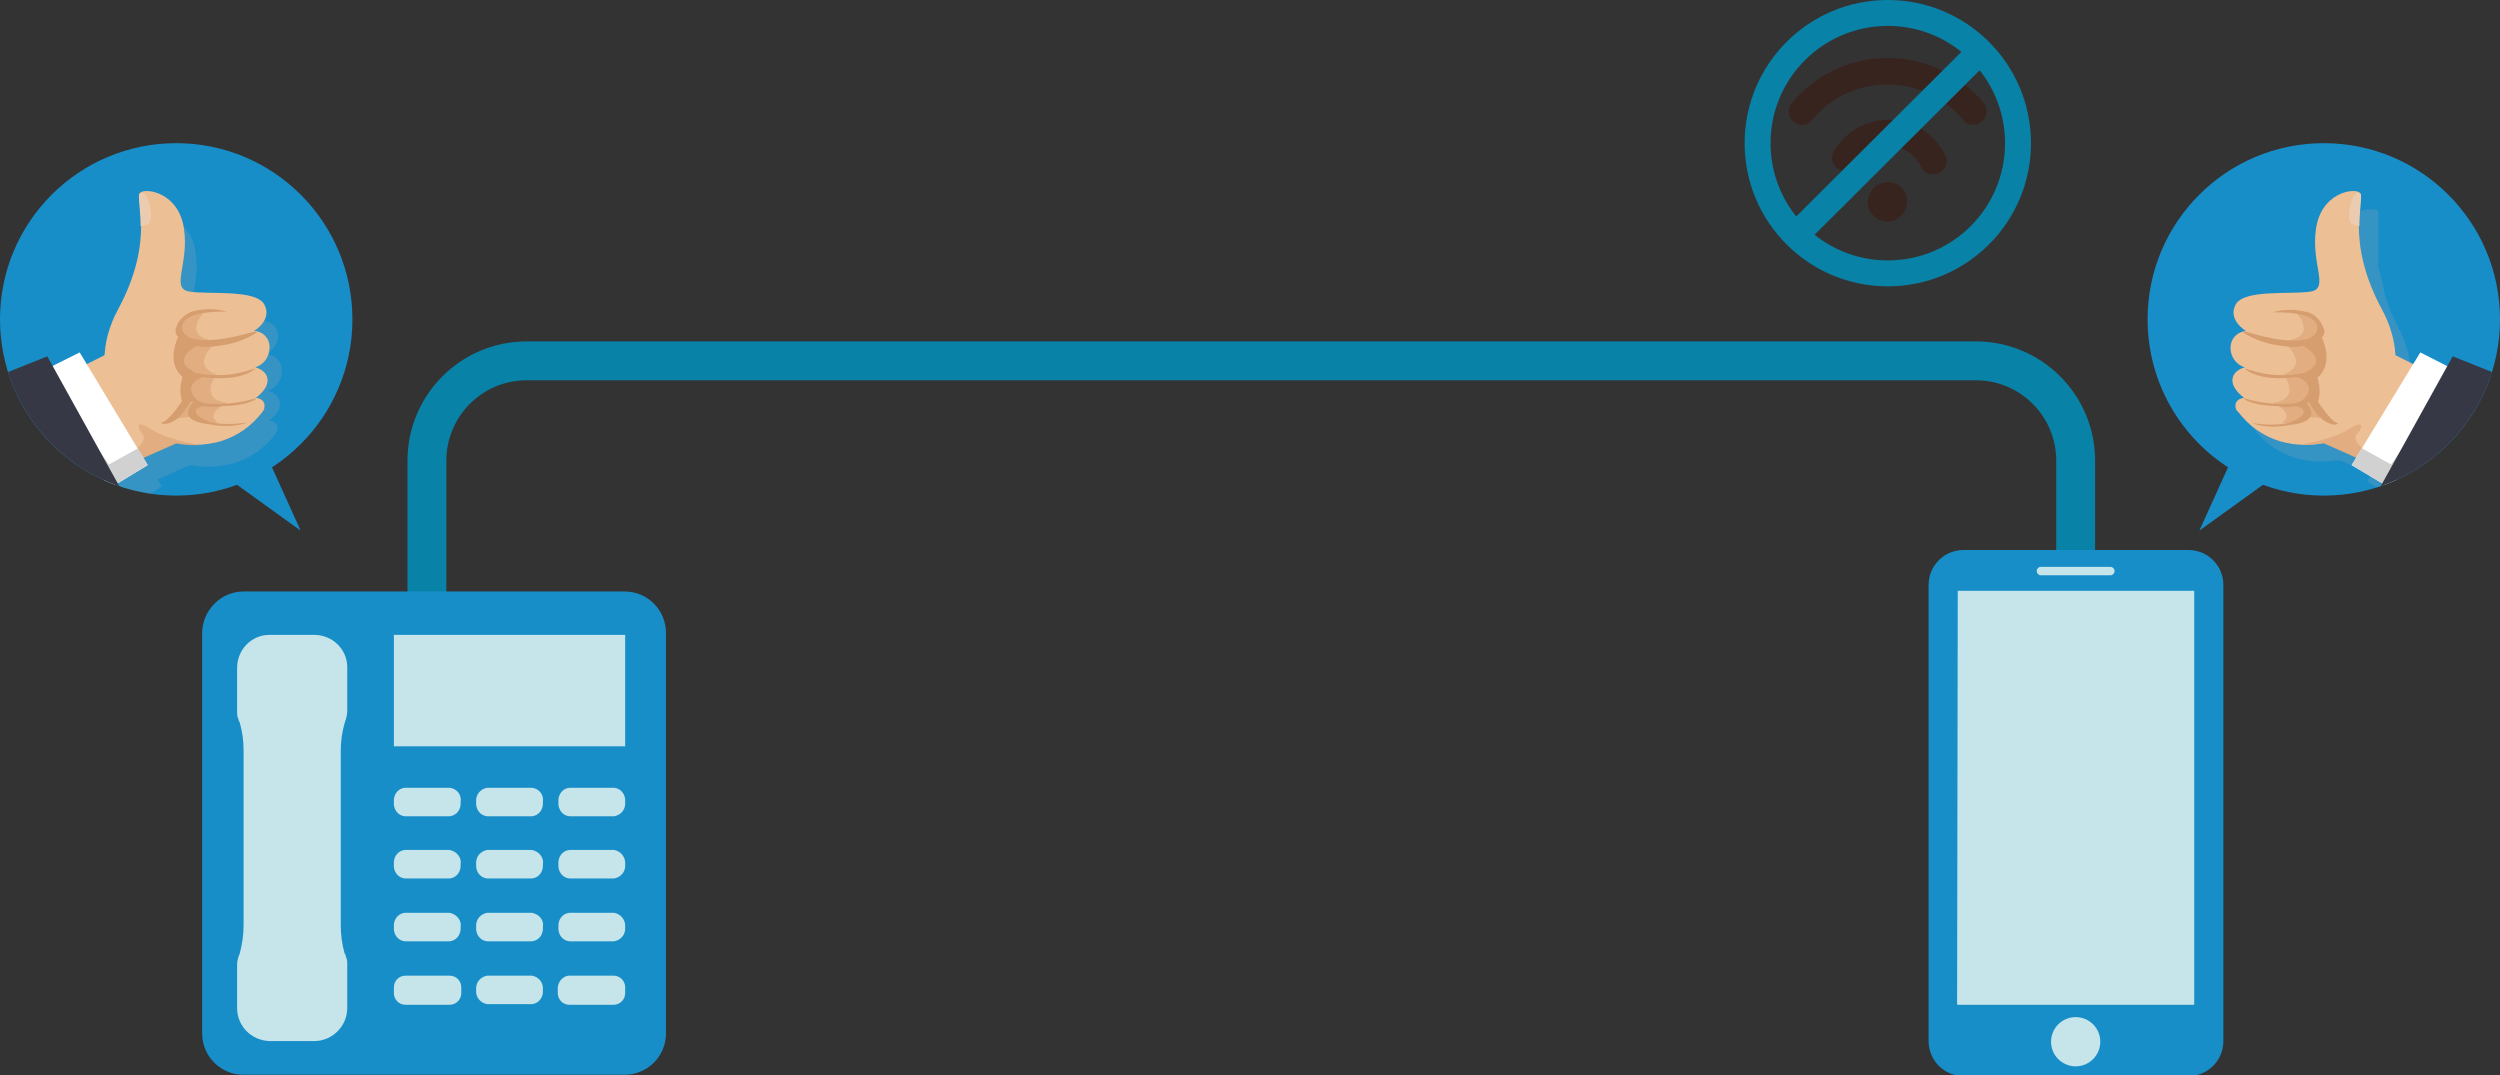
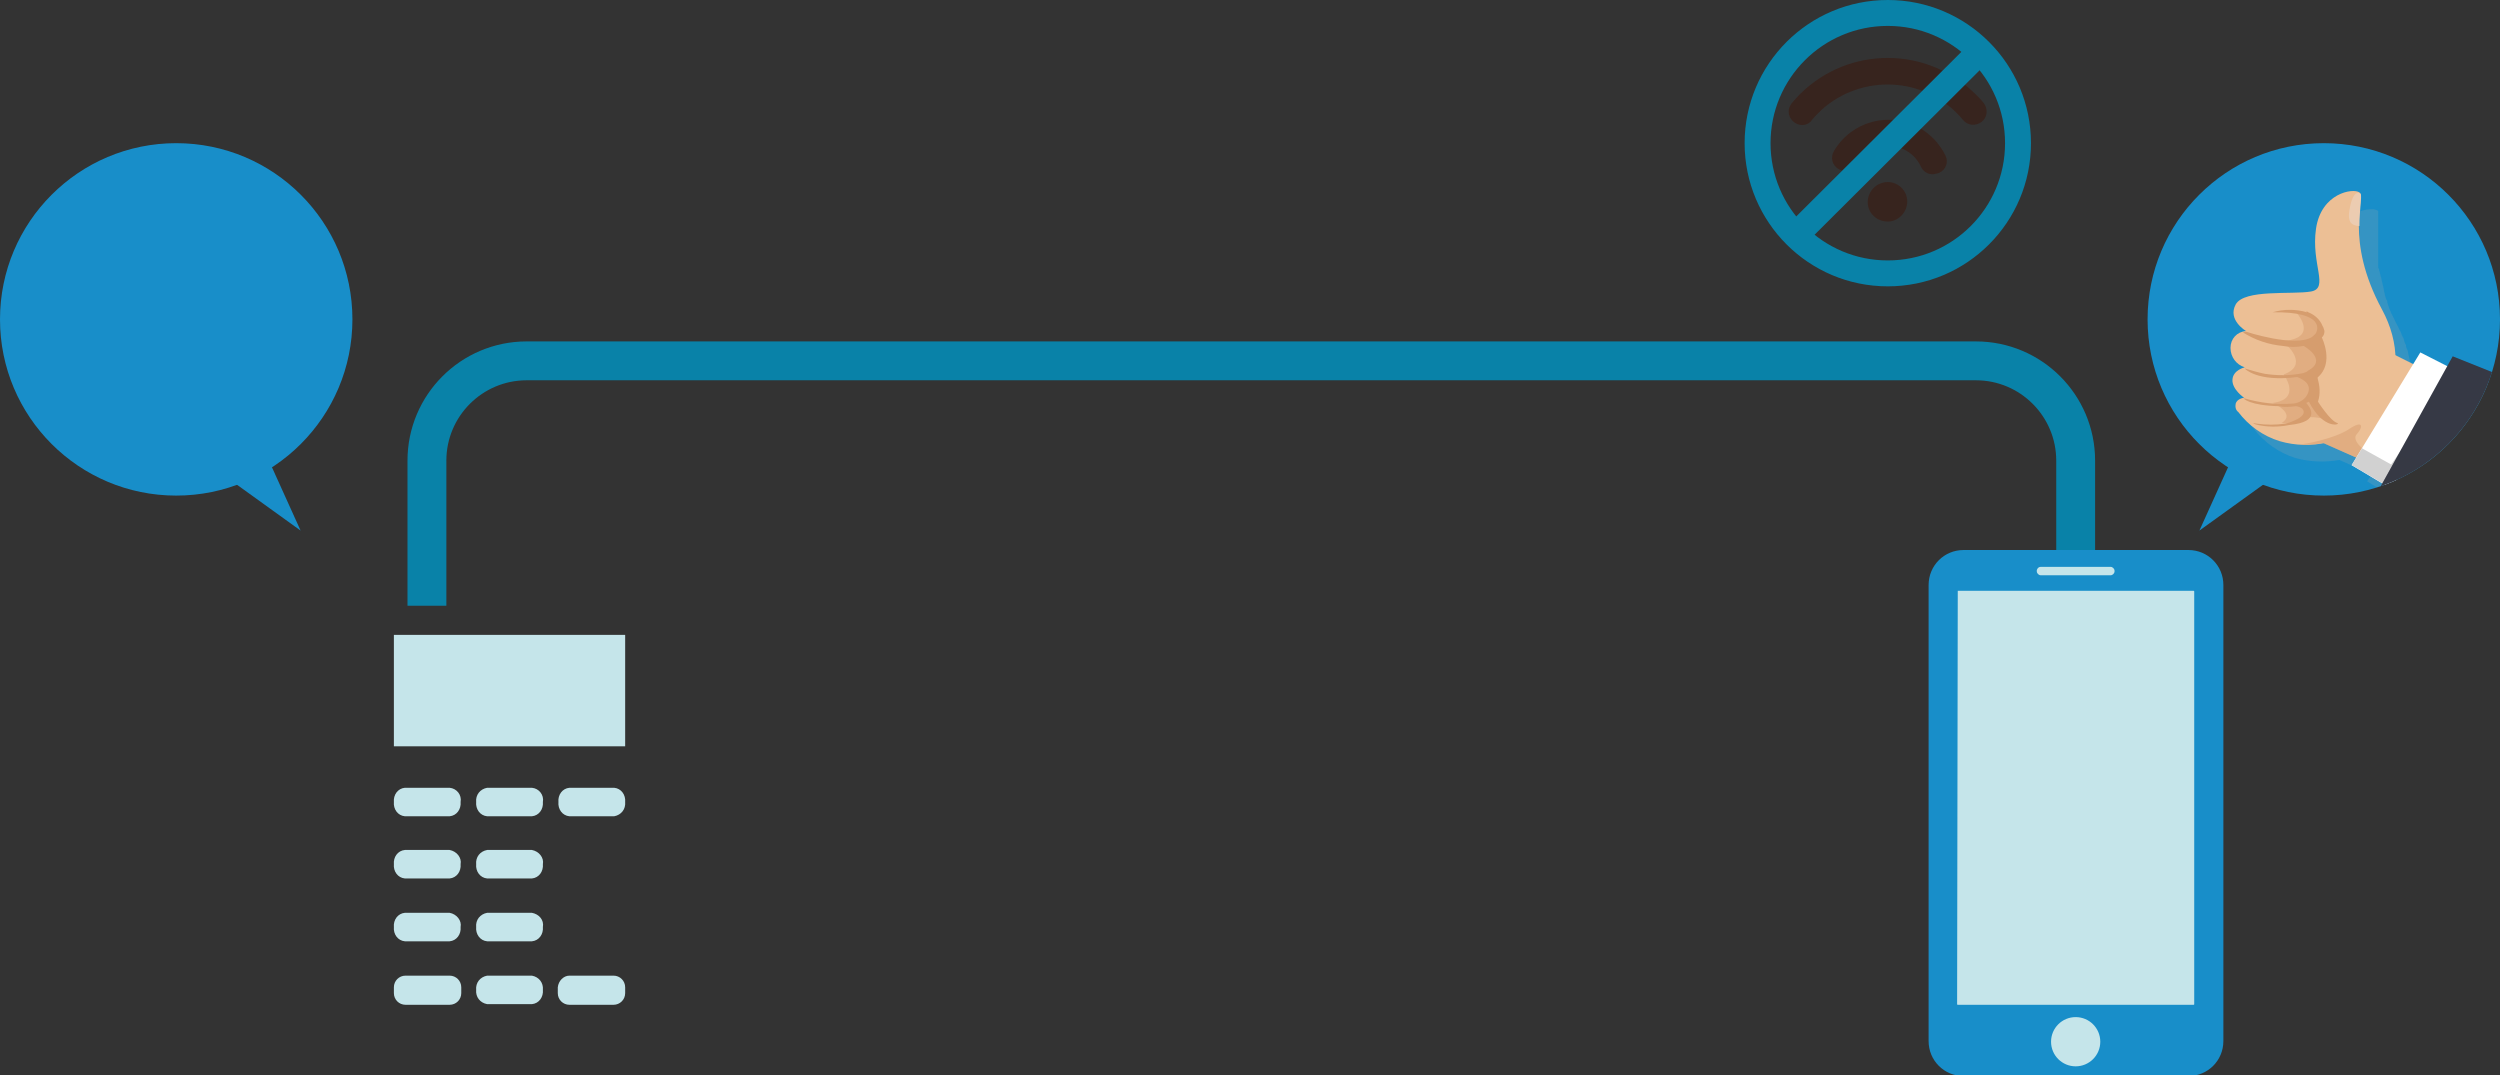
<svg xmlns="http://www.w3.org/2000/svg" xmlns:xlink="http://www.w3.org/1999/xlink" version="1.1" id="レイヤー_1" x="0px" y="0px" viewBox="0 0 385.9 166" style="enable-background:new 0 0 385.9 166;" xml:space="preserve">
  <rect x="0" y="0" width="385.9" height="166" fill="#333333" stroke="none" />
  <style type="text/css">
	.st0{fill:none;stroke:#0982A8;stroke-width:6;stroke-miterlimit:10;}
	.st1{fill:#188EC9;}
	.st2{fill:#C5E5EA;}
	.st3{clip-path:url(#SVGID_00000023990386742772616000000011151648904523849356_);}
	.st4{opacity:0.2;fill:#AAAAAA;enable-background:new    ;}
	.st5{fill:#ECBF95;}
	.st6{opacity:0.5;fill:#D69D6E;enable-background:new    ;}
	.st7{fill:#ECCCB1;}
	.st8{fill:#D69D6E;}
	.st9{fill:#FFFFFF;}
	.st10{fill:#D1D1D1;}
	.st11{fill:#363945;}
	.st12{opacity:0.3;fill:#363945;enable-background:new    ;}
	.st13{clip-path:url(#SVGID_00000034798717243181877390000001773643816771374222_);}
	.st14{fill:#37241E;}
	.st15{fill:none;stroke:#0982A8;stroke-width:4;stroke-miterlimit:10;}
</style>
  <g>
    <g id="レイヤー_2_00000003098873374168435330000006994674924512492699_">
      <g id="txt">
        <path class="st0" d="M320.4,87.2V71.1c0-8.5-6.9-15.4-15.4-15.4H81.3c-8.5,0-15.4,6.9-15.4,15.4v22.4" />
        <path class="st1" d="M303.1,84.9h34.7c3,0,5.4,2.4,5.4,5.4v70.4c0,3-2.4,5.4-5.4,5.4h-34.7c-3,0-5.4-2.4-5.4-5.4V90.3     C297.7,87.3,300.1,84.9,303.1,84.9z" />
        <path class="st2" d="M302.2,91.2h36.4c0,0,0.1,0,0.1,0.1V155c0,0,0,0.1-0.1,0.1h-36.4c0,0-0.1,0-0.1-0.1L302.2,91.2     C302.1,91.2,302.2,91.2,302.2,91.2z" />
        <path class="st2" d="M324.2,160.8c0-2.1-1.7-3.8-3.8-3.8s-3.8,1.7-3.8,3.8s1.7,3.8,3.8,3.8l0,0     C322.5,164.6,324.2,162.9,324.2,160.8z" />
        <path class="st2" d="M315,87.5h10.8c0.3,0,0.6,0.3,0.6,0.6v0.1c0,0.3-0.3,0.6-0.6,0.6H315c-0.3,0-0.6-0.3-0.6-0.6V88     C314.5,87.7,314.7,87.5,315,87.5z" />
-         <path class="st1" d="M37.6,91.3h58.8c3.6,0,6.4,2.9,6.4,6.4v61.8c0,3.6-2.9,6.4-6.4,6.4H37.6c-3.6,0-6.4-2.9-6.4-6.4V97.8     C31.2,94.2,34.1,91.3,37.6,91.3z" />
        <rect x="60.8" y="98" class="st2" width="35.7" height="17.2" />
-         <path class="st2" d="M53.4,111L53.4,111c0.1-0.4,0.2-0.8,0.2-1.2V103c0-2.8-2.3-5-5.1-5h-6.9c-2.8,0-5,2.3-5,5.1v6.7     c0,0.4,0,0.8,0.2,1.2l0,0c0,0.2,0.1,0.3,0.2,0.5c0.4,1.4,0.6,2.9,0.6,4.3v27c0,1.5-0.2,2.9-0.6,4.4c-0.1,0.2-0.1,0.3-0.2,0.5l0,0     c-0.1,0.4-0.2,0.8-0.2,1.2v6.7c0,2.8,2.2,5,5,5.1h6.9c2.8,0,5.1-2.3,5.1-5.1v-6.7c0-0.4,0-0.8-0.2-1.2l0,0c0-0.2-0.1-0.4-0.2-0.5     c-0.4-1.4-0.6-2.9-0.6-4.4v-26.9c0-1.5,0.2-2.9,0.6-4.3C53.3,111.4,53.3,111.2,53.4,111z" />
        <path class="st2" d="M69.4,121.6h-6.9c-1.1,0.1-1.8,1.1-1.7,2.2l0,0c-0.1,1.1,0.6,2.1,1.7,2.2h6.9c1.1-0.1,1.8-1.1,1.7-2.2l0,0     C71.3,122.7,70.5,121.7,69.4,121.6z" />
        <path class="st2" d="M82.1,121.6h-6.9c-1.1,0.2-1.8,1.1-1.7,2.2l0,0c-0.1,1.1,0.6,2.1,1.7,2.2h6.9c1.1-0.1,1.8-1.1,1.7-2.2l0,0     C84,122.7,83.2,121.7,82.1,121.6z" />
        <path class="st2" d="M94.8,121.6h-6.9c-1.1,0.1-1.8,1.1-1.7,2.2l0,0c-0.1,1.1,0.6,2.1,1.7,2.2h6.9c1.1-0.2,1.8-1.1,1.7-2.2l0,0     C96.6,122.7,95.9,121.7,94.8,121.6z" />
        <path class="st2" d="M69.4,131.2h-6.9c-1.1,0.1-1.8,1.1-1.7,2.2l0,0c-0.1,1.1,0.6,2.1,1.7,2.2h6.9c1.1-0.1,1.8-1.1,1.7-2.2l0,0     C71.3,132.4,70.5,131.4,69.4,131.2z" />
        <path class="st2" d="M82.1,131.2h-6.9c-1.1,0.2-1.8,1.1-1.7,2.2l0,0c-0.1,1.1,0.6,2.1,1.7,2.2h6.9c1.1-0.1,1.8-1.1,1.7-2.2l0,0     C84,132.4,83.2,131.4,82.1,131.2z" />
-         <path class="st2" d="M94.8,131.2h-6.9c-1.1,0.1-1.8,1.1-1.7,2.2l0,0c-0.1,1.1,0.6,2.1,1.7,2.2h6.9c1.1-0.2,1.8-1.1,1.7-2.2l0,0     C96.6,132.4,95.9,131.4,94.8,131.2z" />
        <path class="st2" d="M69.4,140.9h-6.9c-1.1,0.1-1.8,1.1-1.7,2.2l0,0c-0.1,1.1,0.6,2.1,1.7,2.2h6.9c1.1-0.1,1.8-1.1,1.7-2.2l0,0     C71.3,142.1,70.5,141.1,69.4,140.9z" />
        <path class="st2" d="M82.1,140.9h-6.9c-1.1,0.2-1.8,1.1-1.7,2.2l0,0c-0.1,1.1,0.6,2.1,1.7,2.2h6.9c1.1-0.1,1.8-1.1,1.7-2.2l0,0     C84,142,83.2,141.1,82.1,140.9z" />
-         <path class="st2" d="M94.8,140.9h-6.9c-1.1,0.1-1.8,1.1-1.7,2.2l0,0c-0.1,1.1,0.6,2.1,1.7,2.2h6.9c1.1-0.2,1.8-1.1,1.7-2.2l0,0     C96.6,142.1,95.9,141.1,94.8,140.9z" />
        <path class="st2" d="M62.6,150.6h6.8c1,0,1.8,0.8,1.8,1.8v0.9c0,1-0.8,1.8-1.8,1.8h-6.8c-1,0-1.8-0.8-1.8-1.8v-0.9     C60.8,151.4,61.6,150.6,62.6,150.6z" />
        <path class="st2" d="M82.1,150.6h-6.9c-1.1,0.2-1.8,1.1-1.7,2.2l0,0c-0.1,1.1,0.6,2,1.7,2.2h6.9c1.1-0.1,1.8-1.1,1.7-2.2l0,0     C83.9,151.7,83.2,150.8,82.1,150.6z" />
        <path class="st2" d="M87.9,150.6h6.8c1,0,1.8,0.8,1.8,1.8v0.9c0,1-0.8,1.8-1.8,1.8h-6.8c-1,0-1.8-0.8-1.8-1.8v-0.9     C86.2,151.4,87,150.6,87.9,150.6z" />
        <polygon class="st1" points="40.7,69.3 46.4,81.9 34.6,73.4    " />
        <circle class="st1" cx="27.2" cy="49.3" r="27.2" />
        <g>
          <defs>
-             <circle id="SVGID_1_" cx="27.2" cy="49.3" r="27.2" />
-           </defs>
+             </defs>
          <clipPath id="SVGID_00000076582651623010951390000007333437158543450773_">
            <use xlink:href="#SVGID_1_" style="overflow:visible;" />
          </clipPath>
          <g style="clip-path:url(#SVGID_00000076582651623010951390000007333437158543450773_);">
            <path class="st4" d="M43.2,62.2c-0.1-1.5-1.9-1.9-1.9-1.9c1.3-0.4,2.2-1.6,2.2-3c0.1-1.2-0.7-2.3-1.9-2.5h-0.1h-0.1h-0.1       l-0.3,0c0,0,2.9-1.7,1.6-4.1s-8.7-1.5-11.6-2s0-4.3-0.8-9.7c-0.7-5.2-5.3-6.2-6.6-5.7l0,0l-0.2,0.1l0,0c0,0-0.1,0.1-0.1,0.1       l0,0c0,0,0,0.1,0,0.1l0,0c0,0,0,0.1,0,0.2V34c0,0,0,0.1,0,0.1c0,0.1,0,0.2,0,0.3l0,0c0,0.1,0,0.3,0,0.4l0,0c0,0.2,0,0.3,0,0.5       s0,0.3,0,0.4c0,0,0,0.1,0,0.1v0.4c0,0.1,0,0.2,0,0.2v0.2c0,0.2,0,0.5,0,0.8v0.1c0,0.3,0,0.6,0,0.9l0,0v0.1c0,0.2,0,0.3,0,0.5       s0,0.1,0,0.2s0,0.3,0,0.4c0,0.1,0,0.2,0,0.2c0,0.1,0,0.3,0,0.4c0,0.1,0,0.2,0,0.3c0,0.1,0,0.3,0,0.4s0,0.2,0,0.3l-0.1,0.4       c0,0.1,0,0.2,0,0.3s0,0.3-0.1,0.4s0,0.2-0.1,0.4s0,0.3-0.1,0.4l-0.1,0.4c0,0.1-0.1,0.3-0.1,0.4L23,44.3l-0.1,0.5       c0,0.1-0.1,0.2-0.1,0.4s-0.1,0.3-0.1,0.5s-0.1,0.3-0.2,0.5l-0.1,0.4L22.1,47c0,0.1-0.1,0.2-0.1,0.3s-0.2,0.4-0.2,0.6       c0,0.1-0.1,0.2-0.1,0.3c-0.1,0.2-0.2,0.5-0.3,0.7c0,0.1-0.1,0.2-0.1,0.2c-0.3,0.6-0.6,1.3-1,2l0,0c-0.1,0.3-0.3,0.6-0.4,0.8       l-0.1,0.3c-0.1,0.2-0.2,0.4-0.3,0.6s-0.1,0.2-0.1,0.4s-0.1,0.4-0.2,0.5s-0.1,0.3-0.1,0.4l-0.1,0.5l-0.1,0.4l-0.1,0.5l-0.1,0.4       l-0.1,0.5l-0.1,0.4c0,0.3-0.1,0.6-0.1,0.8c0,0,0,0,0,0l-3,1.2l-0.8-1.4L10.2,60l-0.8-1.5l-37.7,15.1l8.7,27.3l41.3-20.3       l-1.4-2.6l4.7-2.9l-0.7-1.1l5-2.2l0,0c2.3,0.4,4.6,0.3,6.8-0.3c2.5-0.8,4.8-2.3,6.4-4.5c0.3-0.4,0.4-0.9,0.3-1.3       c-0.2-0.4-0.6-0.7-1.1-0.8l0,0h-0.2l0,0C41.4,65,43.4,63.7,43.2,62.2z" />
            <polygon class="st5" points="19,53.4 6.8,59.5 16.2,73.3 28.8,67.7      " />
            <path class="st5" d="M20.3,65c-0.6-0.6-1.1-1.2-1.6-1.8c-3.5-4.6-3.2-10.4-0.5-15.4c5.9-10.9,2.5-17.4,3.5-18.1       s5.9,0.1,6.7,5.6s-2.1,9.2,0.8,9.7s10.3-0.4,11.6,2s-1.6,4.1-1.6,4.1c1.4,0,2.5,1.2,2.4,2.6c0,0,0,0,0,0c0,1.4-0.9,2.6-2.2,3       c0,0,1.8,0.4,1.9,1.9s-1.8,2.8-1.8,2.8c0.2,0,1.1,0.2,1.3,0.9c0.1,0.5,0,1-0.3,1.3c-1.6,2.1-3.8,3.7-6.4,4.5       C29.2,69.5,24,68.3,20.3,65z" />
            <path class="st6" d="M31.4,48.3c0,0-3.4,3.7,1.7,4.3l-0.3,0.8c0,0-3.3,3,0.6,4.4c0,0-2.9,3.8,1.7,4.4c0,0-3.7,1.6-1.4,3.1       c-1,0.1-2-0.1-2.9-0.6c-1.5-0.8-4.6,0.2-4.6,0.2s2.5-2.1,2.5-3.4s-0.9-3.1-0.5-4.4c0,0-1.8-1.2-0.2-4c-0.5-1.2-0.5-2.5,0.1-3.6       C28.9,48.7,30.1,48.2,31.4,48.3z" />
            <path class="st7" d="M21.5,29.9c-0.2,0.6,0.2,2.4,0.2,5l0,0c1.3-0.1,2-0.6,1.4-3.2S21.5,29.9,21.5,29.9z" />
            <path class="st8" d="M31.5,62.7c0.9,0.1,1.7,0.2,2.6,0c4.6-0.1,5.5-1.2,5.5-1.2h-0.2c-2.4,0.7-4.9,1-7.3,0.8       c-0.8,0-1.6-0.4-2.1-1c-1.4-1.9,0.5-2.8,1.3-3.1c6.2,0.8,8.1-1.3,8.1-1.3h-0.1c-1,0.3-2,0.6-3,0.8c-2,0.3-3.9,0.3-5.9-0.1       c-0.3-0.1-0.6-0.2-0.8-0.4c-3.1-1.7,0.7-3.8,0.7-3.8l0,0c1.1,0.2,2.1,0.2,3.2,0l0,0c2.2-0.2,4.3-0.9,6.2-2.1       c-0.2,0-0.3-0.1-0.5-0.1c0,0-7.6,2.4-10.3,0.7c-0.2-0.2-0.5-0.4-0.6-0.6c-0.2-0.4-1.5-3.3,6.7-3.2c-1.7-0.5-3.6-0.5-5.3,0       l0.2-0.2c-0.1,0.1-0.2,0.1-0.3,0.2c-1,0.4-1.8,1.1-2.3,2.1c-0.1,0.3-0.2,0.6-0.2,0.8l0,0c0,0.4,0.1,0.7,0.4,1l0,0       c0,0-2,4,0.7,6.2c-0.4,1.2-0.5,2.5-0.1,3.7c0,0-1.9,3-3.1,3.3c-0.6,0.2,2.1,1.2,4.4-3.3c0.1,0.1,0.3,0.1,0.4,0.2       c-0.5,0.6-2.4,2.9,2.6,3.4l0,0c3.8,0.8,6.9-0.6,5-0.2c-1.4,0.2-2.9,0.2-4.3,0l0,0c-0.7-0.1-1.3-0.4-1.9-0.7       c-0.4-0.2-1-0.6-1-1.1S30.8,62.8,31.5,62.7z" />
            <path class="st6" d="M23.4,66.3C20.8,64.6,21.2,66,22,67s-0.8,3.2-6.6,5l0,0l0.8,1.3l11-4.8c1.2,0.2,2.5,0.3,3.7,0.2       C30.3,68.6,25.7,67.8,23.4,66.3z" />
            <polygon class="st9" points="16.7,75.5 7.1,57 12.3,54.4 22.8,71.8      " />
            <polygon class="st10" points="21.3,69.2 16.8,71.7 9.5,61.1 17.8,74.8 22.8,71.8      " />
            <polygon class="st11" points="7.3,55 19.6,77.2 -21.8,97.5 -30.4,70.1      " />
            <polygon class="st12" points="15.6,70.1 -25.5,85.8 -21.8,97.5 19.6,77.2      " />
          </g>
        </g>
        <polygon class="st1" points="345.2,69.3 339.5,81.9 351.3,73.4    " />
        <circle class="st1" cx="358.7" cy="49.3" r="27.2" />
        <g>
          <defs>
            <circle id="SVGID_00000119093460946528784540000003244925603881333923_" cx="358.7" cy="49.3" r="27.2" />
          </defs>
          <clipPath id="SVGID_00000031909509585715803610000013651182288811281070_">
            <use xlink:href="#SVGID_00000119093460946528784540000003244925603881333923_" style="overflow:visible;" />
          </clipPath>
          <g style="clip-path:url(#SVGID_00000031909509585715803610000013651182288811281070_);">
            <path class="st4" d="M347.2,61.3c0.1-1.5,1.9-1.9,1.9-1.9c-1.3-0.4-2.2-1.6-2.2-3c-0.1-1.2,0.7-2.3,1.9-2.5l0,0h0.1h0.1h0.1       l0.3,0c0,0-2.9-1.7-1.6-4.1s8.7-1.5,11.6-2s0-4.3,0.8-9.7c0.7-5.2,5.3-6.2,6.6-5.7l0,0l0.2,0.1l0,0c0,0,0.1,0.1,0.1,0.1l0,0       v0.1c0,0,0,0,0,0c0,0.1,0,0.1,0,0.2v0.3c0,0,0,0.1,0,0.1c0,0.1,0,0.2,0,0.3l0,0c0,0.1,0,0.3,0,0.4l0,0c0,0.2,0,0.3,0,0.5       s0,0.2,0,0.4s0,0.1,0,0.1v0.4c0,0.1,0,0.2,0,0.2v0.2c0,0.2,0,0.5,0,0.8v0.1c0,0.3,0,0.6,0,0.9l0,0c0,0,0,0.1,0,0.1v0.5       c0,0.1,0,0.1,0,0.2c0,0.1,0,0.3,0,0.4s0,0.2,0,0.2v0.4c0,0.1,0,0.2,0,0.3c0,0.1,0,0.3,0,0.4s0,0.2,0,0.3s0,0.3,0,0.4       s0,0.2,0,0.3s0,0.3,0.1,0.4s0,0.2,0.1,0.4s0,0.3,0.1,0.4s0,0.2,0.1,0.4s0.1,0.3,0.1,0.4l0.1,0.4l0.1,0.5c0,0.1,0.1,0.2,0.1,0.4       s0.1,0.3,0.1,0.5s0.1,0.3,0.1,0.5l0.1,0.4c0.1,0.2,0.1,0.4,0.2,0.5s0.1,0.2,0.1,0.4l0.2,0.6l0.1,0.3c0.1,0.2,0.2,0.5,0.3,0.7       c0,0.1,0.1,0.2,0.1,0.2c0.3,0.6,0.6,1.3,1,2l0,0c0.1,0.3,0.3,0.6,0.4,0.8c0,0.1,0.1,0.2,0.1,0.3s0.2,0.4,0.3,0.6l0.1,0.4       c0.1,0.2,0.1,0.4,0.2,0.5s0.1,0.3,0.1,0.4s0.1,0.3,0.2,0.5s0.1,0.3,0.1,0.4l0.1,0.5l0.1,0.4l0.1,0.5l0.1,0.4       c0,0.3,0.1,0.6,0.1,0.8c0,0,0,0,0,0.1l3,1.2L376,57l4.2,2.1l0.8-1.5l37.7,15.1l-8.7,27.3l-41.3-20.2l1.4-2.6l-4.7-2.9l0.7-1.1       l-5-2.2l0,0c-2.3,0.4-4.6,0.3-6.8-0.3c-2.5-0.8-4.8-2.4-6.4-4.5c-0.5-0.4-0.6-1.2-0.1-1.7c0.2-0.3,0.6-0.4,0.9-0.4l0,0h0.2l0,0       C349,64.1,347,62.8,347.2,61.3z" />
            <polygon class="st5" points="366.9,53.4 379.1,59.5 369.7,73.3 357.1,67.7      " />
            <path class="st5" d="M365.6,65c0.6-0.6,1.1-1.2,1.6-1.8c3.5-4.6,3.2-10.4,0.5-15.4c-5.9-10.9-2.5-17.4-3.5-18.1       s-5.9,0.1-6.7,5.6s2.1,9.2-0.8,9.7s-10.3-0.4-11.6,2s1.6,4.1,1.6,4.1c-1.4,0.1-2.4,1.2-2.4,2.6c0,1.4,0.9,2.6,2.2,3       c0,0-1.8,0.4-1.9,1.9s1.8,2.8,1.8,2.8c-0.2,0-1.1,0.2-1.3,0.9c-0.1,0.5,0,1,0.4,1.3c1.6,2.1,3.8,3.7,6.4,4.5       C356.7,69.5,361.9,68.3,365.6,65z" />
            <path class="st6" d="M354.5,48.3c0,0,3.4,3.7-1.7,4.3l0.3,0.8c0,0,3.3,3-0.6,4.4c0,0,2.9,3.8-1.7,4.4c0,0,3.7,1.6,1.4,3.1       c1,0.1,2-0.1,2.9-0.6c1.5-0.8,4.6,0.2,4.6,0.2s-2.5-2.1-2.5-3.4s0.9-3.1,0.5-4.4c0,0,1.8-1.2,0.2-4c0.5-1.2,0.5-2.5-0.1-3.6       C357.1,48.7,355.8,48.2,354.5,48.3z" />
            <path class="st7" d="M364.4,29.9c0.2,0.6-0.2,2.4-0.2,5l0,0c-1.3-0.1-2-0.6-1.4-3.2S364.3,29.9,364.4,29.9z" />
            <path class="st8" d="M354.4,62.7c-0.9,0.1-1.7,0.2-2.6,0c-4.6-0.1-5.5-1.2-5.5-1.2h0.2c2.4,0.7,4.9,1,7.3,0.8       c0.8,0,1.6-0.4,2.1-1c1.4-1.9-0.5-2.8-1.3-3.1c-6.2,0.8-8.1-1.3-8.1-1.3h0.1c1,0.3,2,0.6,3,0.8c2,0.3,3.9,0.3,5.9-0.1       c0.3-0.1,0.6-0.2,0.8-0.4c3.1-1.7-0.7-3.8-0.7-3.8l0,0c-1.1,0.2-2.1,0.2-3.2,0l0,0c-2.2-0.2-4.3-0.9-6.2-2.1       c0.2,0,0.3-0.1,0.5-0.1c0,0,7.6,2.5,10.2,0.8c0.2-0.2,0.5-0.4,0.6-0.6c0.2-0.4,1.5-3.3-6.7-3.2c1.7-0.5,3.6-0.5,5.3,0L356,48       l0.3,0.2c1,0.4,1.8,1.1,2.2,2.1c0.2,0.3,0.2,0.5,0.3,0.8l0,0c0,0.4-0.1,0.7-0.4,1l0,0c0,0,2,4-0.7,6.2c0.4,1.2,0.5,2.5,0.1,3.7       c0,0,1.9,3,3,3.3c0.6,0.2-2.1,1.2-4.4-3.3c-0.1,0.1-0.3,0.1-0.4,0.2c0.5,0.6,2.4,2.9-2.6,3.4l0,0c-3.8,0.8-6.9-0.6-5-0.2       c1.4,0.2,2.9,0.2,4.3,0l0,0c0.6-0.1,1.3-0.4,1.9-0.7c0.4-0.2,1-0.6,1-1.1S355.1,62.8,354.4,62.7z" />
            <path class="st6" d="M362.5,66.3c2.5-1.7,2.2-0.2,1.3,0.7s0.8,3.2,6.6,4.9l0,0l-0.8,1.3l-11-4.8c-1.2,0.2-2.5,0.3-3.7,0.2       C355.6,68.6,360.1,67.8,362.5,66.3z" />
            <polygon class="st9" points="369.2,75.5 378.7,57 373.6,54.4 363,71.8      " />
            <polygon class="st10" points="364.6,69.2 369.1,71.7 376.4,61.1 368.1,74.8 363,71.8      " />
            <polygon class="st11" points="378.6,55 366.3,77.2 407.6,97.5 416.3,70.1      " />
            <polygon class="st12" points="370.3,70.1 411.3,85.8 407.6,97.5 366.3,77.2      " />
          </g>
        </g>
        <path class="st14" d="M298.3,26.9c-0.8,0-1.5-0.5-1.8-1.2c-1.3-2.8-4.7-4-7.5-2.6c-1,0.5-1.9,1.3-2.4,2.3c-0.6,1-1.8,1.3-2.8,0.7     c-1-0.6-1.3-1.8-0.7-2.8c2.7-4.6,8.6-6.2,13.3-3.5c1.7,1,3,2.4,3.9,4.2c0.5,1,0.1,2.2-1,2.7c0,0,0,0,0,0     C298.9,26.8,298.6,26.9,298.3,26.9z" />
        <path class="st14" d="M278.2,19.3c-1.1,0-2.1-0.9-2.1-2.1c0-0.5,0.2-0.9,0.5-1.3c6.8-8.2,18.9-9.3,27.1-2.5     c0.9,0.8,1.8,1.6,2.5,2.5c0.7,0.9,0.6,2.2-0.3,2.9c-0.9,0.7-2.2,0.6-2.9-0.3l0,0c-5.3-6.4-14.8-7.3-21.3-2c-0.7,0.6-1.4,1.3-2,2     C279.4,19,278.8,19.3,278.2,19.3z" />
        <path class="st14" d="M294.4,31.1c0-1.7-1.4-3-3-3c-1.7,0-3.1,1.4-3.1,3.1s1.4,3,3.1,3l0,0C293,34.2,294.4,32.8,294.4,31.1z" />
        <circle class="st15" cx="291.4" cy="22.1" r="20.1" />
        <line class="st15" x1="305.7" y1="7.9" x2="277.2" y2="36.3" />
      </g>
    </g>
  </g>
</svg>